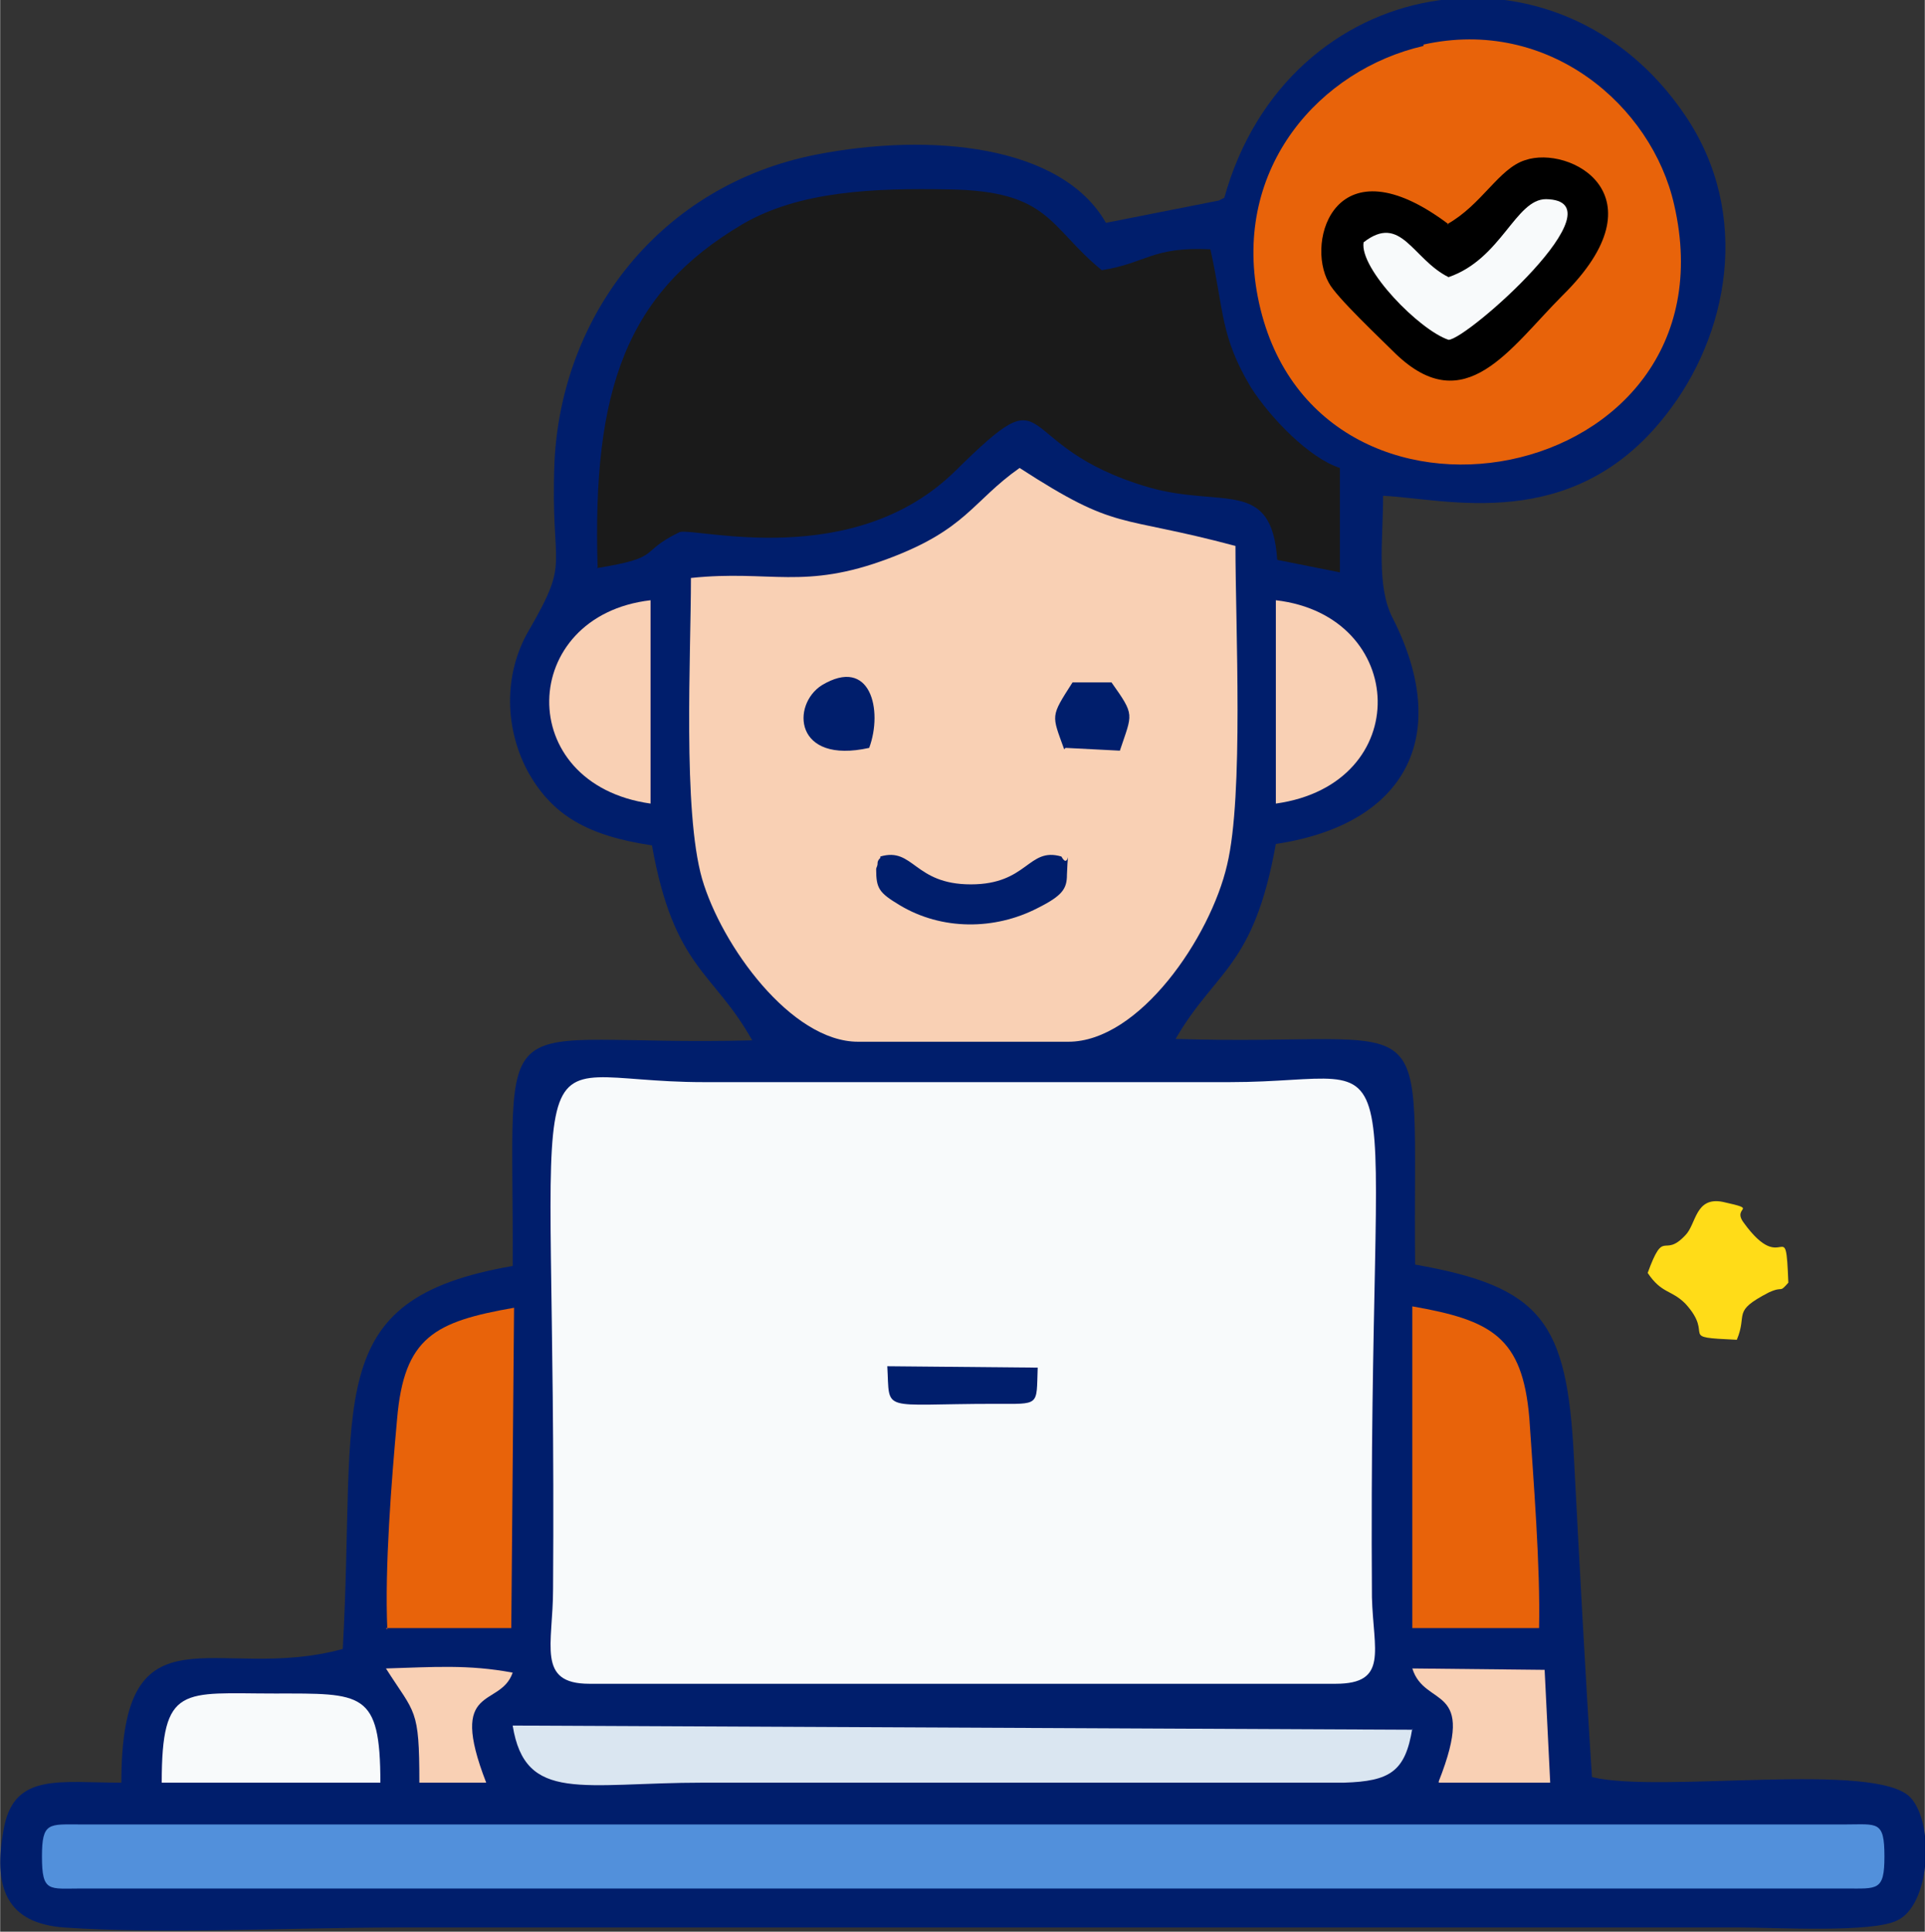
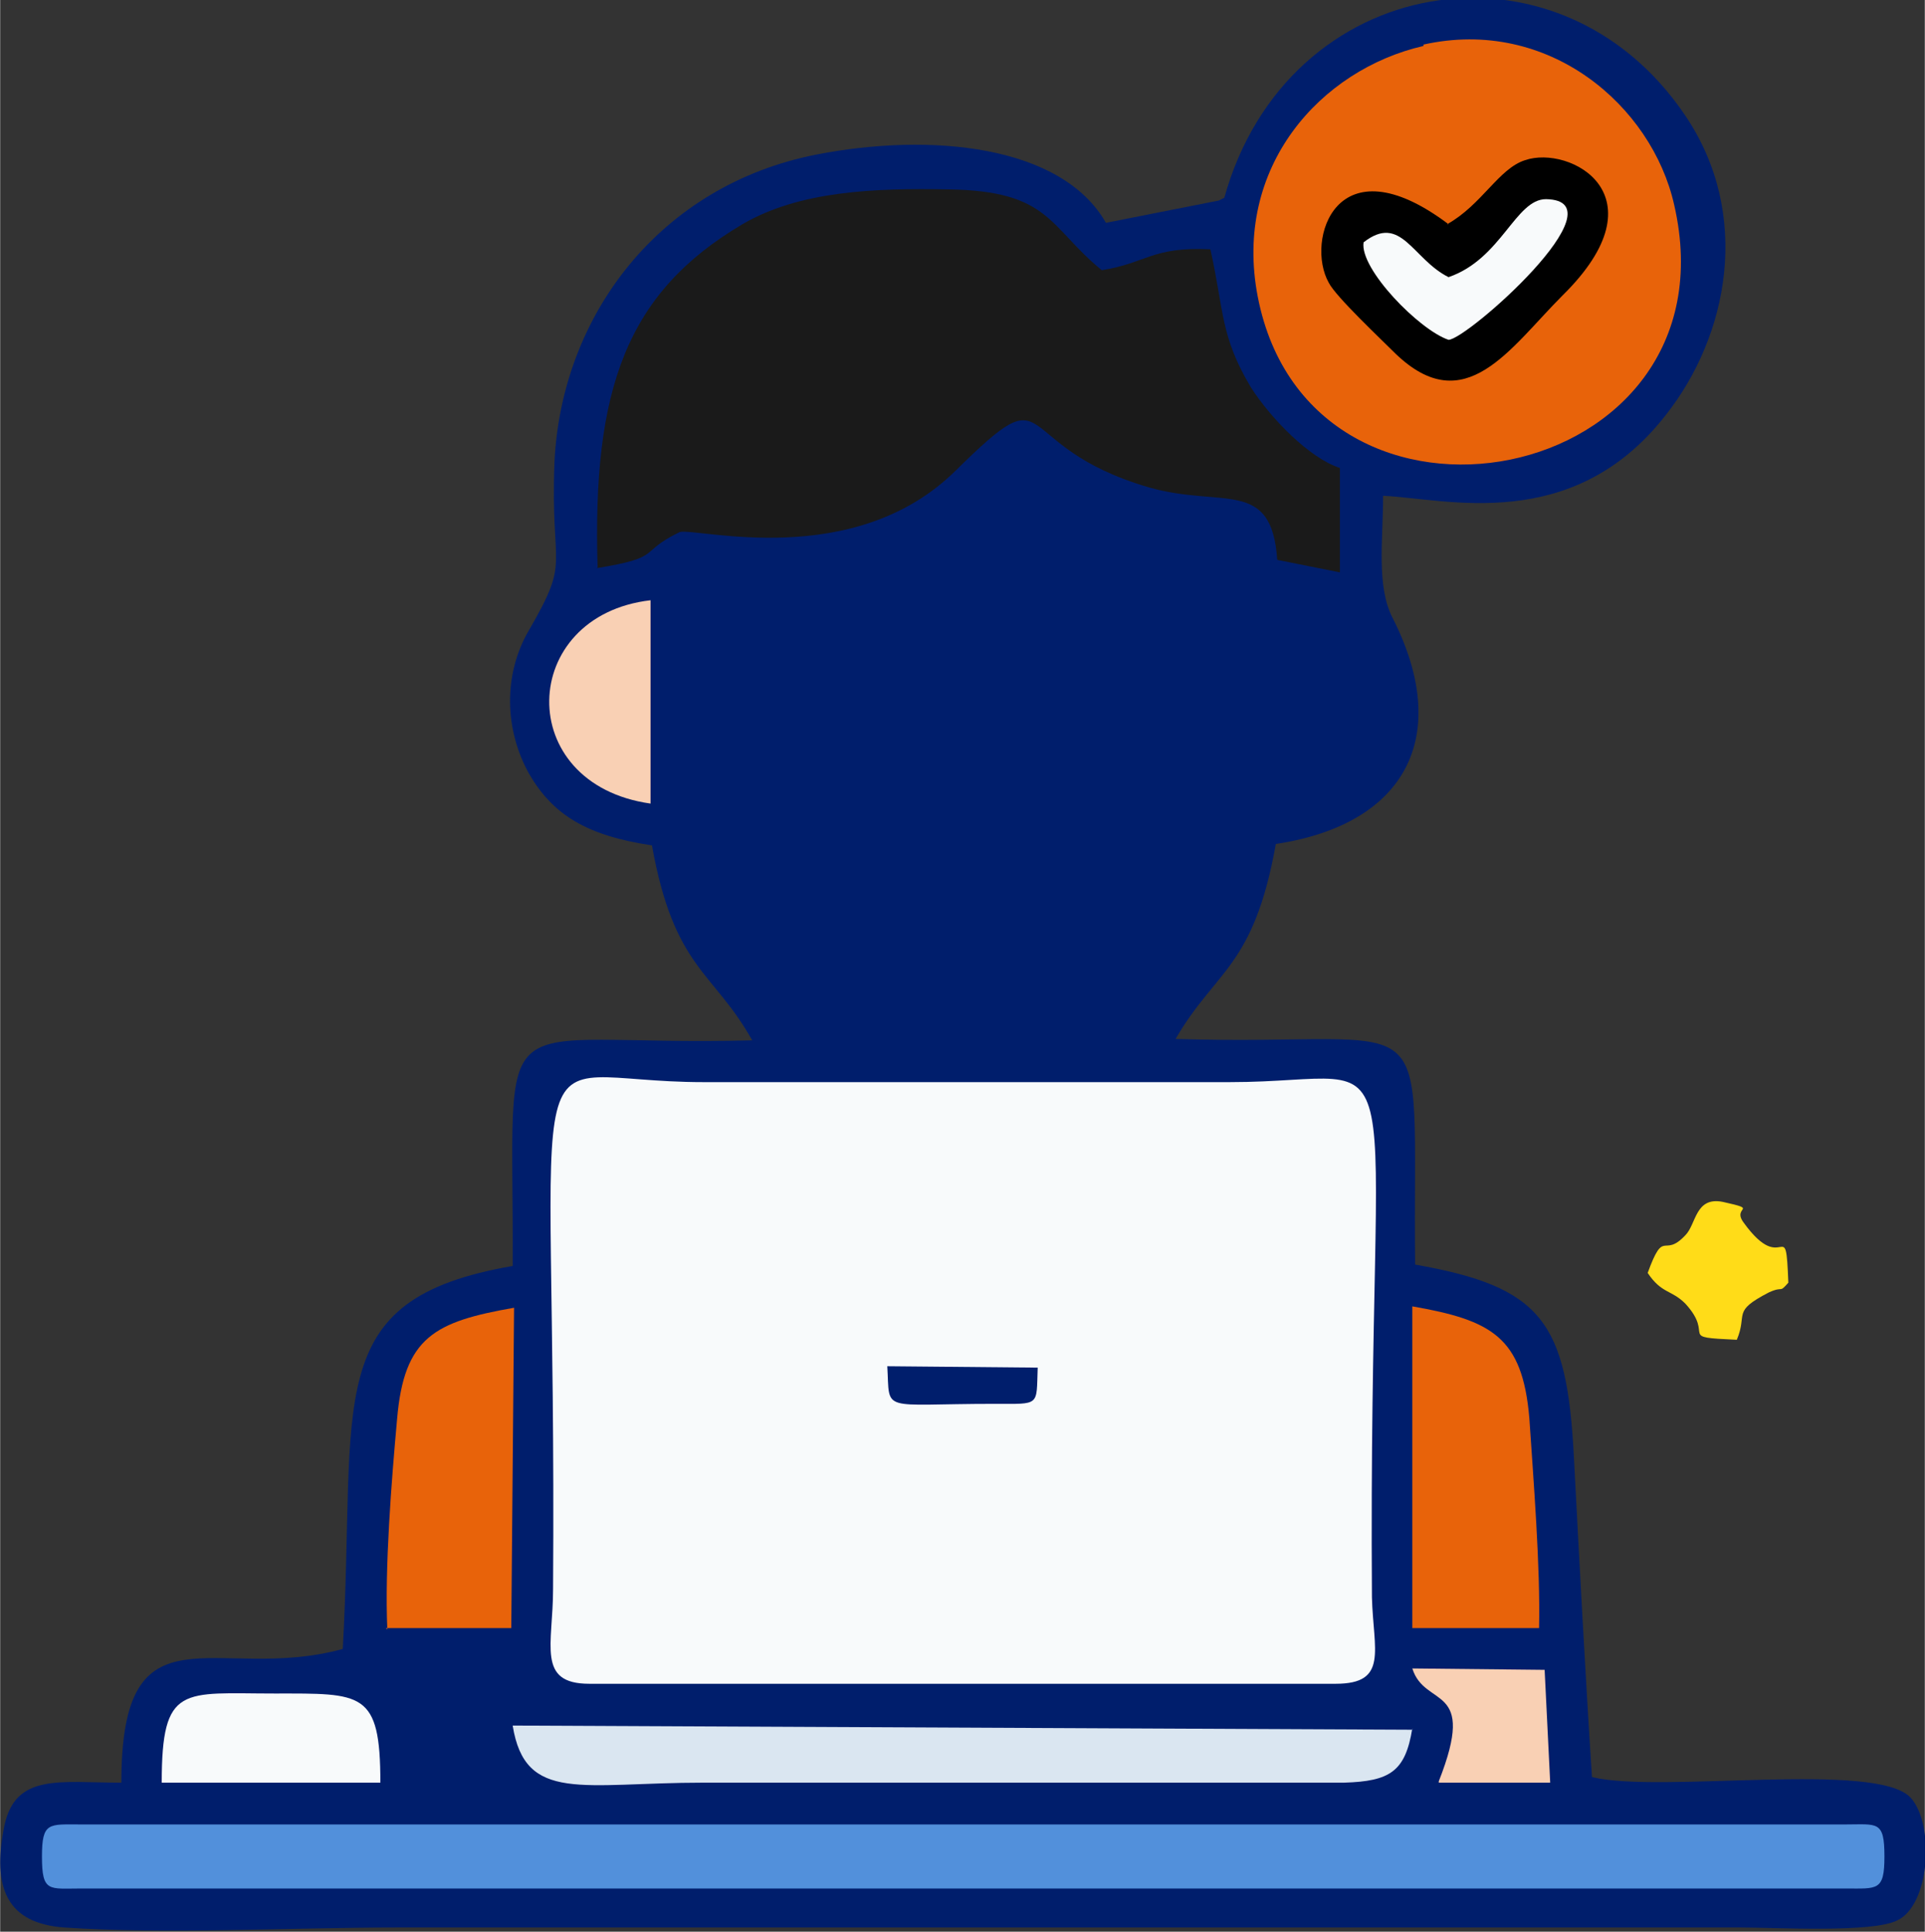
<svg xmlns="http://www.w3.org/2000/svg" xml:space="preserve" width="11.359mm" height="11.398mm" version="1.1" style="shape-rendering:geometricPrecision; text-rendering:geometricPrecision; image-rendering:optimizeQuality; fill-rule:evenodd; clip-rule:evenodd" viewBox="0 0 13.82 13.87">
  <rect x="0" y="0" width="13.82" height="13.87" fill="#333333" stroke="none" />
  <defs>
    <style type="text/css"> .fil7 {fill:black} .fil0 {fill:#001E6C} .fil3 {fill:#1A1A1A} .fil5 {fill:#5290DB} .fil6 {fill:#DAE6F1} .fil4 {fill:#E8630A} .fil1 {fill:#F8FAFB} .fil2 {fill:#F9D0B4} .fil8 {fill:#FFDC18} </style>
  </defs>
  <g id="Layer_x0020_1">
    <g id="_2381270380464">
      <path class="fil0" d="M8.75 1.44l-0.81 0.16c-0.32,-0.56 -1.26,-0.65 -2.08,-0.49 -1.12,0.22 -1.83,1.15 -1.88,2.21 -0.03,0.79 0.12,0.68 -0.18,1.2 -0.19,0.32 -0.18,0.72 -0,1.04 0.17,0.29 0.41,0.44 0.88,0.51 0.16,0.89 0.44,0.9 0.72,1.4 -1.93,0.05 -1.71,-0.36 -1.72,1.62 -1.39,0.24 -1.12,0.95 -1.22,2.75 -0.91,0.25 -1.59,-0.36 -1.59,0.96 -0.44,0 -0.76,-0.07 -0.84,0.31 -0.09,0.45 0.02,0.7 0.43,0.73 0.72,0.05 1.64,0 2.39,0l9.65 0c0.24,0 0.94,0.04 1.12,-0.05 0.24,-0.11 0.27,-0.69 0.1,-0.88 -0.24,-0.27 -1.8,-0.03 -2.29,-0.15 -0.05,-0.77 -0.09,-1.54 -0.13,-2.3 -0.05,-0.97 -0.23,-1.22 -1.14,-1.38 -0.02,-1.97 0.21,-1.56 -1.72,-1.62 0.29,-0.5 0.56,-0.51 0.72,-1.4 0.93,-0.14 1.27,-0.77 0.84,-1.62 -0.12,-0.23 -0.07,-0.56 -0.07,-0.88 0.45,0.02 1.36,0.28 2.03,-0.58 0.45,-0.57 0.62,-1.44 0.14,-2.15 -0.91,-1.35 -2.86,-1.03 -3.31,0.59z" />
      <path class="fil1" d="M4.24 12.09l5.35 0c0.38,0 0.27,-0.24 0.26,-0.62 -0.03,-4.27 0.36,-3.7 -1.02,-3.7l-3.78 0c-1.4,0 -1.05,-0.65 -1.08,3.64 -0,0.4 -0.12,0.68 0.26,0.68z" />
-       <path class="fil2" d="M4.96 4.15c0,0.56 -0.06,1.67 0.08,2.16 0.14,0.48 0.64,1.17 1.12,1.17l1.51 0c0.51,0 1.02,-0.75 1.14,-1.27 0.12,-0.5 0.06,-1.71 0.06,-2.29 -0.86,-0.23 -0.84,-0.1 -1.55,-0.56 -0.34,0.24 -0.38,0.44 -0.94,0.65 -0.61,0.23 -0.85,0.08 -1.42,0.14z" />
      <path class="fil3" d="M4.28 4.08c0.49,-0.08 0.29,-0.11 0.6,-0.26 0.13,-0.03 1.25,0.28 1.98,-0.44 0.74,-0.73 0.36,-0.18 1.39,0.12 0.53,0.15 0.88,-0.07 0.92,0.52l0.45 0.09 -0 -0.75c-0.22,-0.07 -0.5,-0.36 -0.64,-0.58 -0.22,-0.37 -0.19,-0.54 -0.29,-0.99 -0.42,-0.02 -0.46,0.1 -0.78,0.15 -0.38,-0.31 -0.37,-0.57 -1.1,-0.58 -0.53,-0.01 -1.07,0.01 -1.48,0.25 -0.83,0.49 -1.08,1.18 -1.04,2.47z" />
      <path class="fil4" d="M10.22 0.33c-0.74,0.17 -1.37,0.87 -1.19,1.8 0.38,1.96 3.46,1.38 2.99,-0.66 -0.16,-0.71 -0.9,-1.35 -1.8,-1.15z" />
      <path class="fil5" d="M0.58 13.56l12.67 0c0.23,0 0.28,0.02 0.28,-0.23 0,-0.26 -0.05,-0.23 -0.28,-0.23l-12.67 0c-0.23,0 -0.28,-0.02 -0.28,0.23 0,0.26 0.05,0.23 0.28,0.23z" />
      <path class="fil6" d="M10.14 12.42l-6.46 -0.03c0.09,0.56 0.5,0.41 1.37,0.41l4.6 0c0.33,-0.01 0.44,-0.08 0.49,-0.39z" />
      <path class="fil7" d="M10.4 1.61c-0.81,-0.61 -1.03,0.12 -0.86,0.42 0.05,0.1 0.38,0.41 0.48,0.51 0.5,0.48 0.82,-0.04 1.2,-0.42 0.73,-0.72 0.05,-1.08 -0.27,-0.97 -0.19,0.06 -0.31,0.32 -0.56,0.46z" />
      <path class="fil4" d="M10.14 11.69l0.91 0c0.01,-0.44 -0.04,-1.06 -0.07,-1.51 -0.05,-0.58 -0.27,-0.7 -0.84,-0.8l0 2.3z" />
      <path class="fil4" d="M2.77 11.69l0.9 0 0.02 -2.3c-0.57,0.1 -0.79,0.21 -0.84,0.8 -0.04,0.44 -0.09,1.07 -0.07,1.51z" />
      <path class="fil1" d="M1.16 12.8l1.57 0c-0,-0.66 -0.13,-0.64 -0.76,-0.64 -0.66,0 -0.81,-0.07 -0.81,0.64z" />
-       <path class="fil2" d="M9.16 5.77c1,-0.14 0.95,-1.35 0,-1.46l-0 1.46z" />
      <path class="fil2" d="M4.67 5.77l0 -1.46c-0.95,0.11 -0.99,1.32 -0,1.46z" />
      <path class="fil1" d="M10.4 1.99c-0.26,-0.13 -0.34,-0.46 -0.61,-0.25 -0.03,0.19 0.4,0.63 0.61,0.7 0.13,0 1.26,-1 0.7,-1.01 -0.22,-0 -0.32,0.43 -0.7,0.56z" />
      <path class="fil2" d="M10.33 12.8l0.8 0 -0.04 -0.81 -0.95 -0.01c0.09,0.29 0.47,0.1 0.19,0.81z" />
      <path class="fil8" d="M11.83 9.14c0.1,0.15 0.17,0.12 0.27,0.22 0.22,0.24 -0.07,0.24 0.37,0.26 0.08,-0.19 -0.04,-0.2 0.23,-0.34 0.11,-0.05 0.07,0.01 0.14,-0.07 -0.02,-0.51 -0.03,-0.03 -0.32,-0.43 -0.09,-0.12 0.12,-0.09 -0.15,-0.15 -0.2,-0.04 -0.19,0.16 -0.27,0.24 -0.16,0.17 -0.15,-0.06 -0.27,0.27z" />
-       <path class="fil2" d="M3.02 12.8l0.47 -0c-0.28,-0.72 0.1,-0.53 0.19,-0.79 -0.32,-0.06 -0.57,-0.04 -0.91,-0.03 0.21,0.33 0.24,0.28 0.24,0.82z" />
      <path class="fil0" d="M6.32 6.16c-0.01,0.01 -0.02,0.02 -0.02,0.04 -0,0.02 -0.01,0.03 -0.01,0.04 -0,0.14 0.02,0.17 0.17,0.26 0.3,0.18 0.68,0.18 0.99,0.02 0.18,-0.09 0.21,-0.14 0.21,-0.24 0.01,-0.26 0.02,-0.02 -0.04,-0.13 -0.24,-0.07 -0.24,0.2 -0.65,0.2 -0.41,-0 -0.41,-0.27 -0.65,-0.2z" />
      <path class="fil0" d="M6.37 9.81c0.02,0.34 -0.06,0.27 0.77,0.27 0.33,0 0.3,0.02 0.31,-0.26l-1.08 -0.01z" />
      <path class="fil0" d="M6.24 5.37c0.1,-0.27 0.01,-0.66 -0.34,-0.45 -0.22,0.14 -0.2,0.57 0.34,0.45z" />
      <path class="fil0" d="M7.65 5.37l0.39 0.02c0.09,-0.27 0.11,-0.25 -0.06,-0.49l-0.28 -0c-0.16,0.25 -0.15,0.23 -0.06,0.48z" />
    </g>
  </g>
</svg>